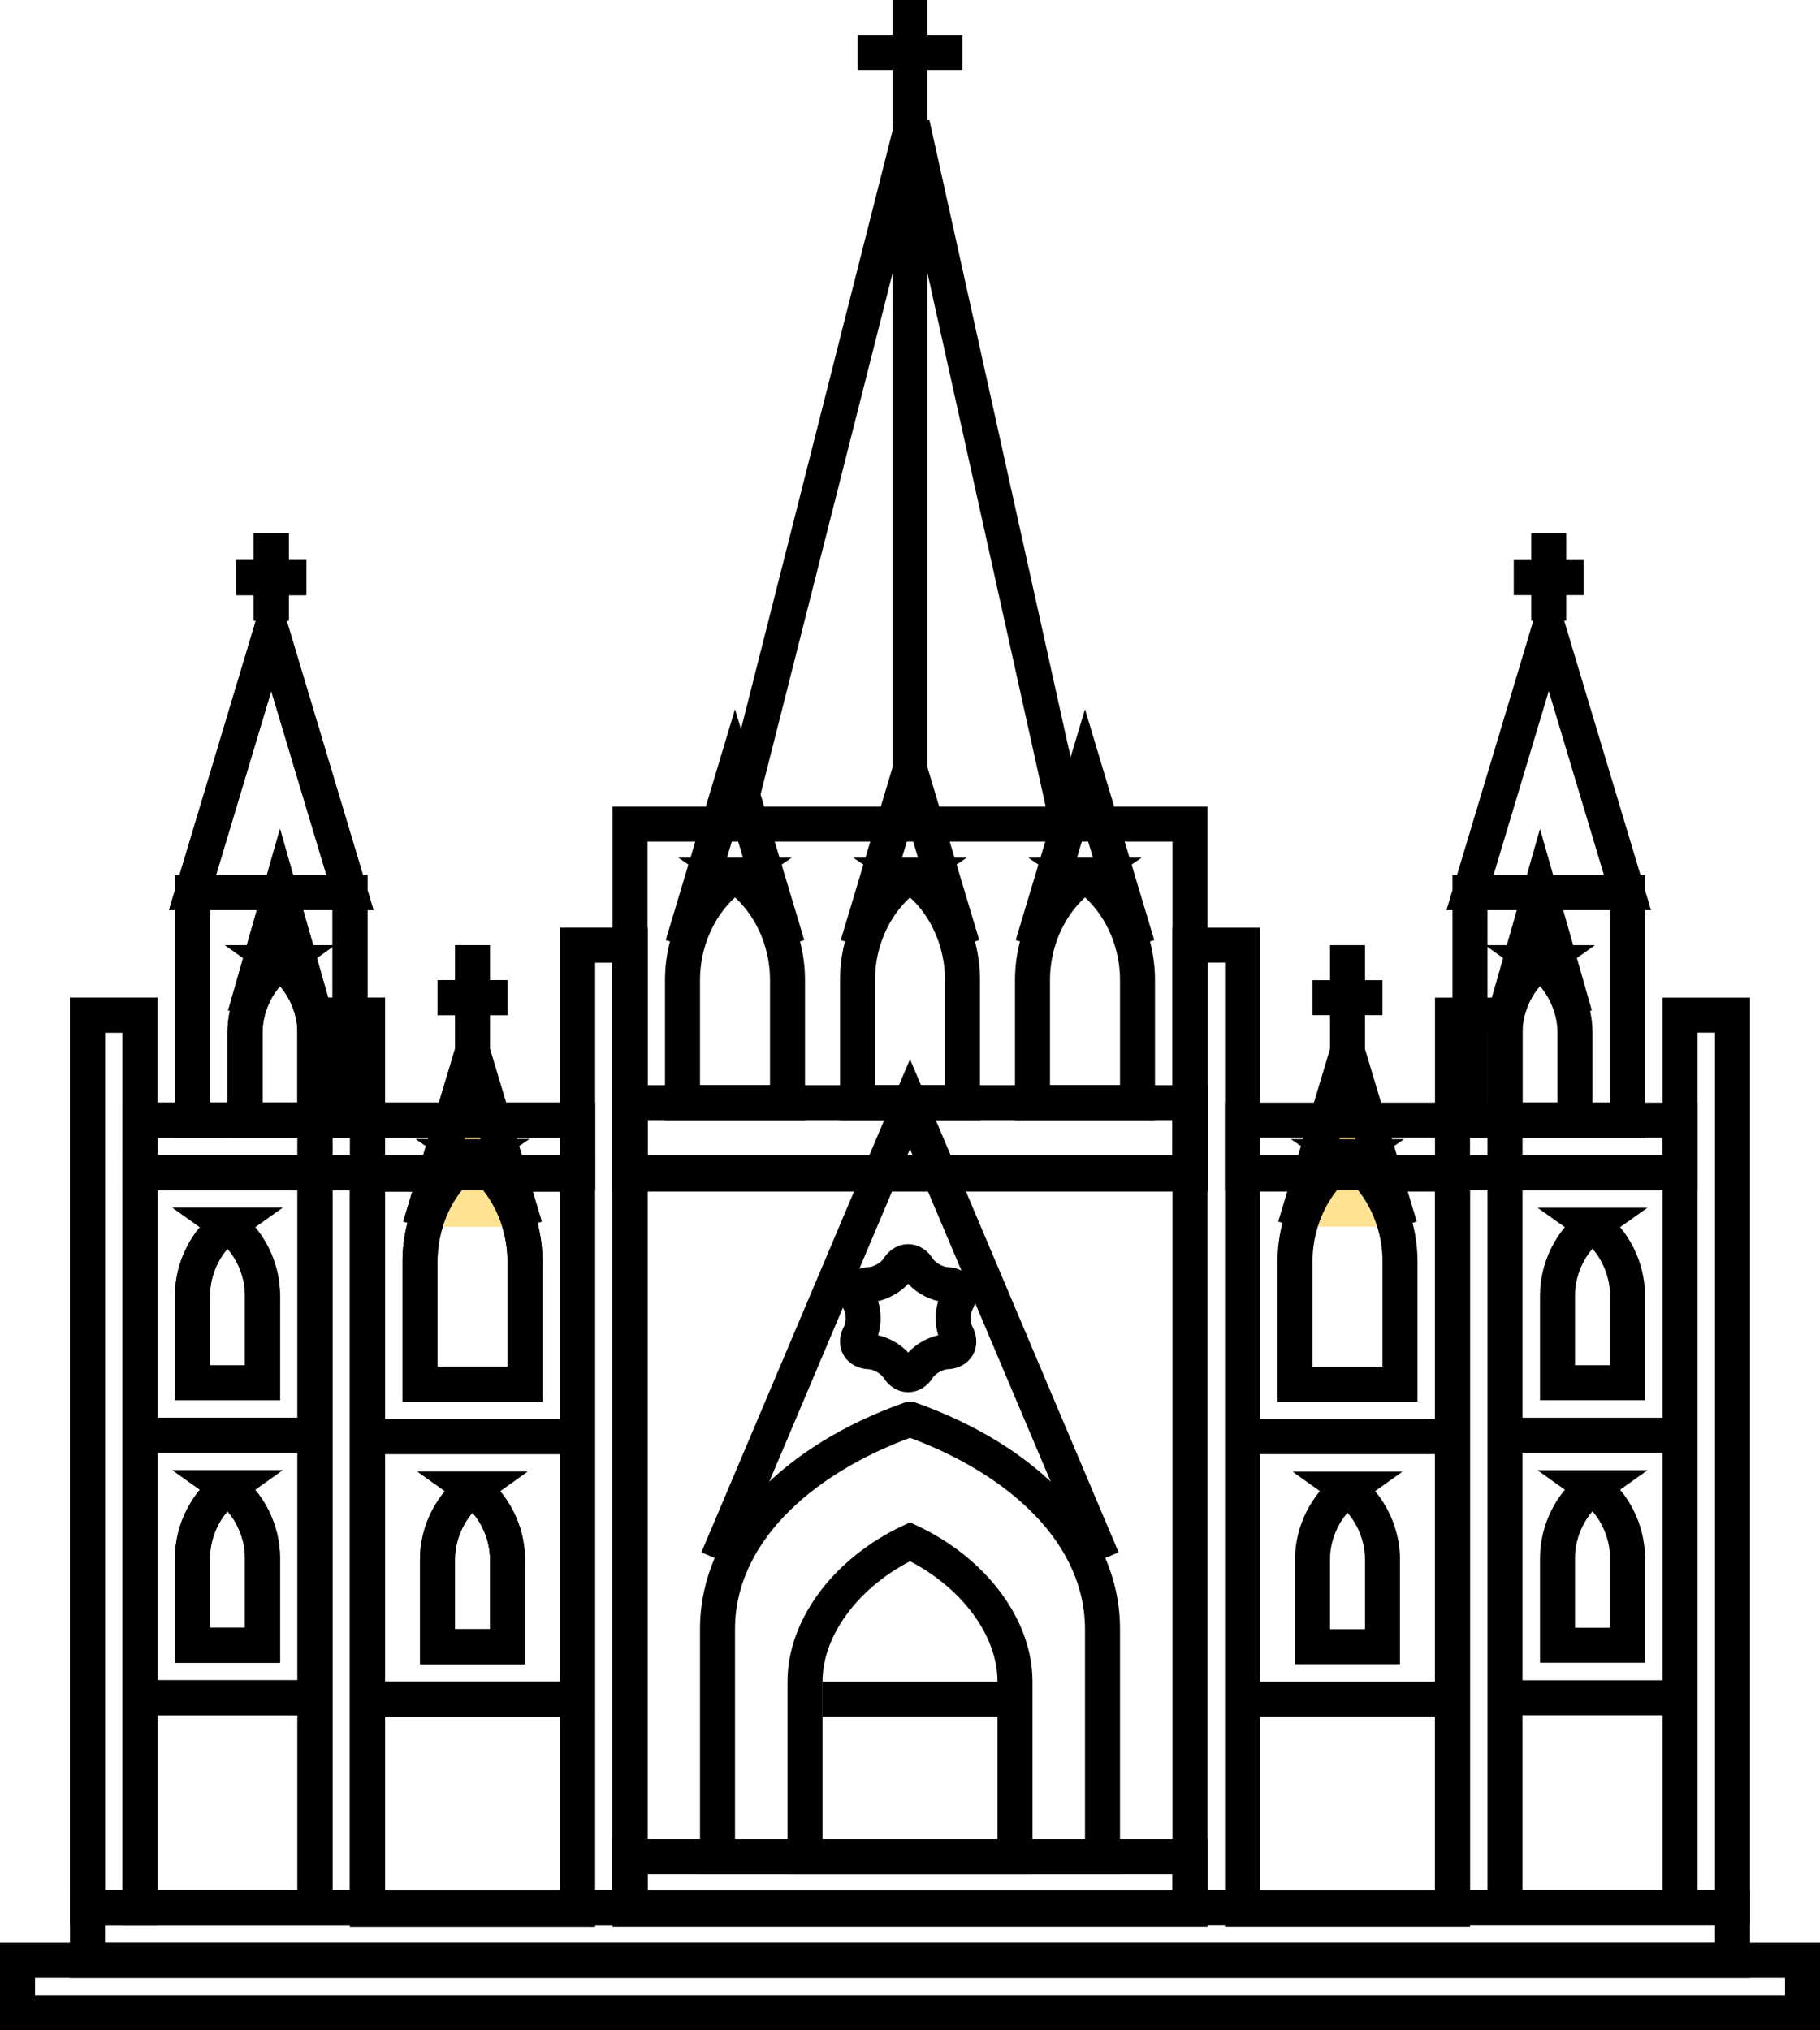
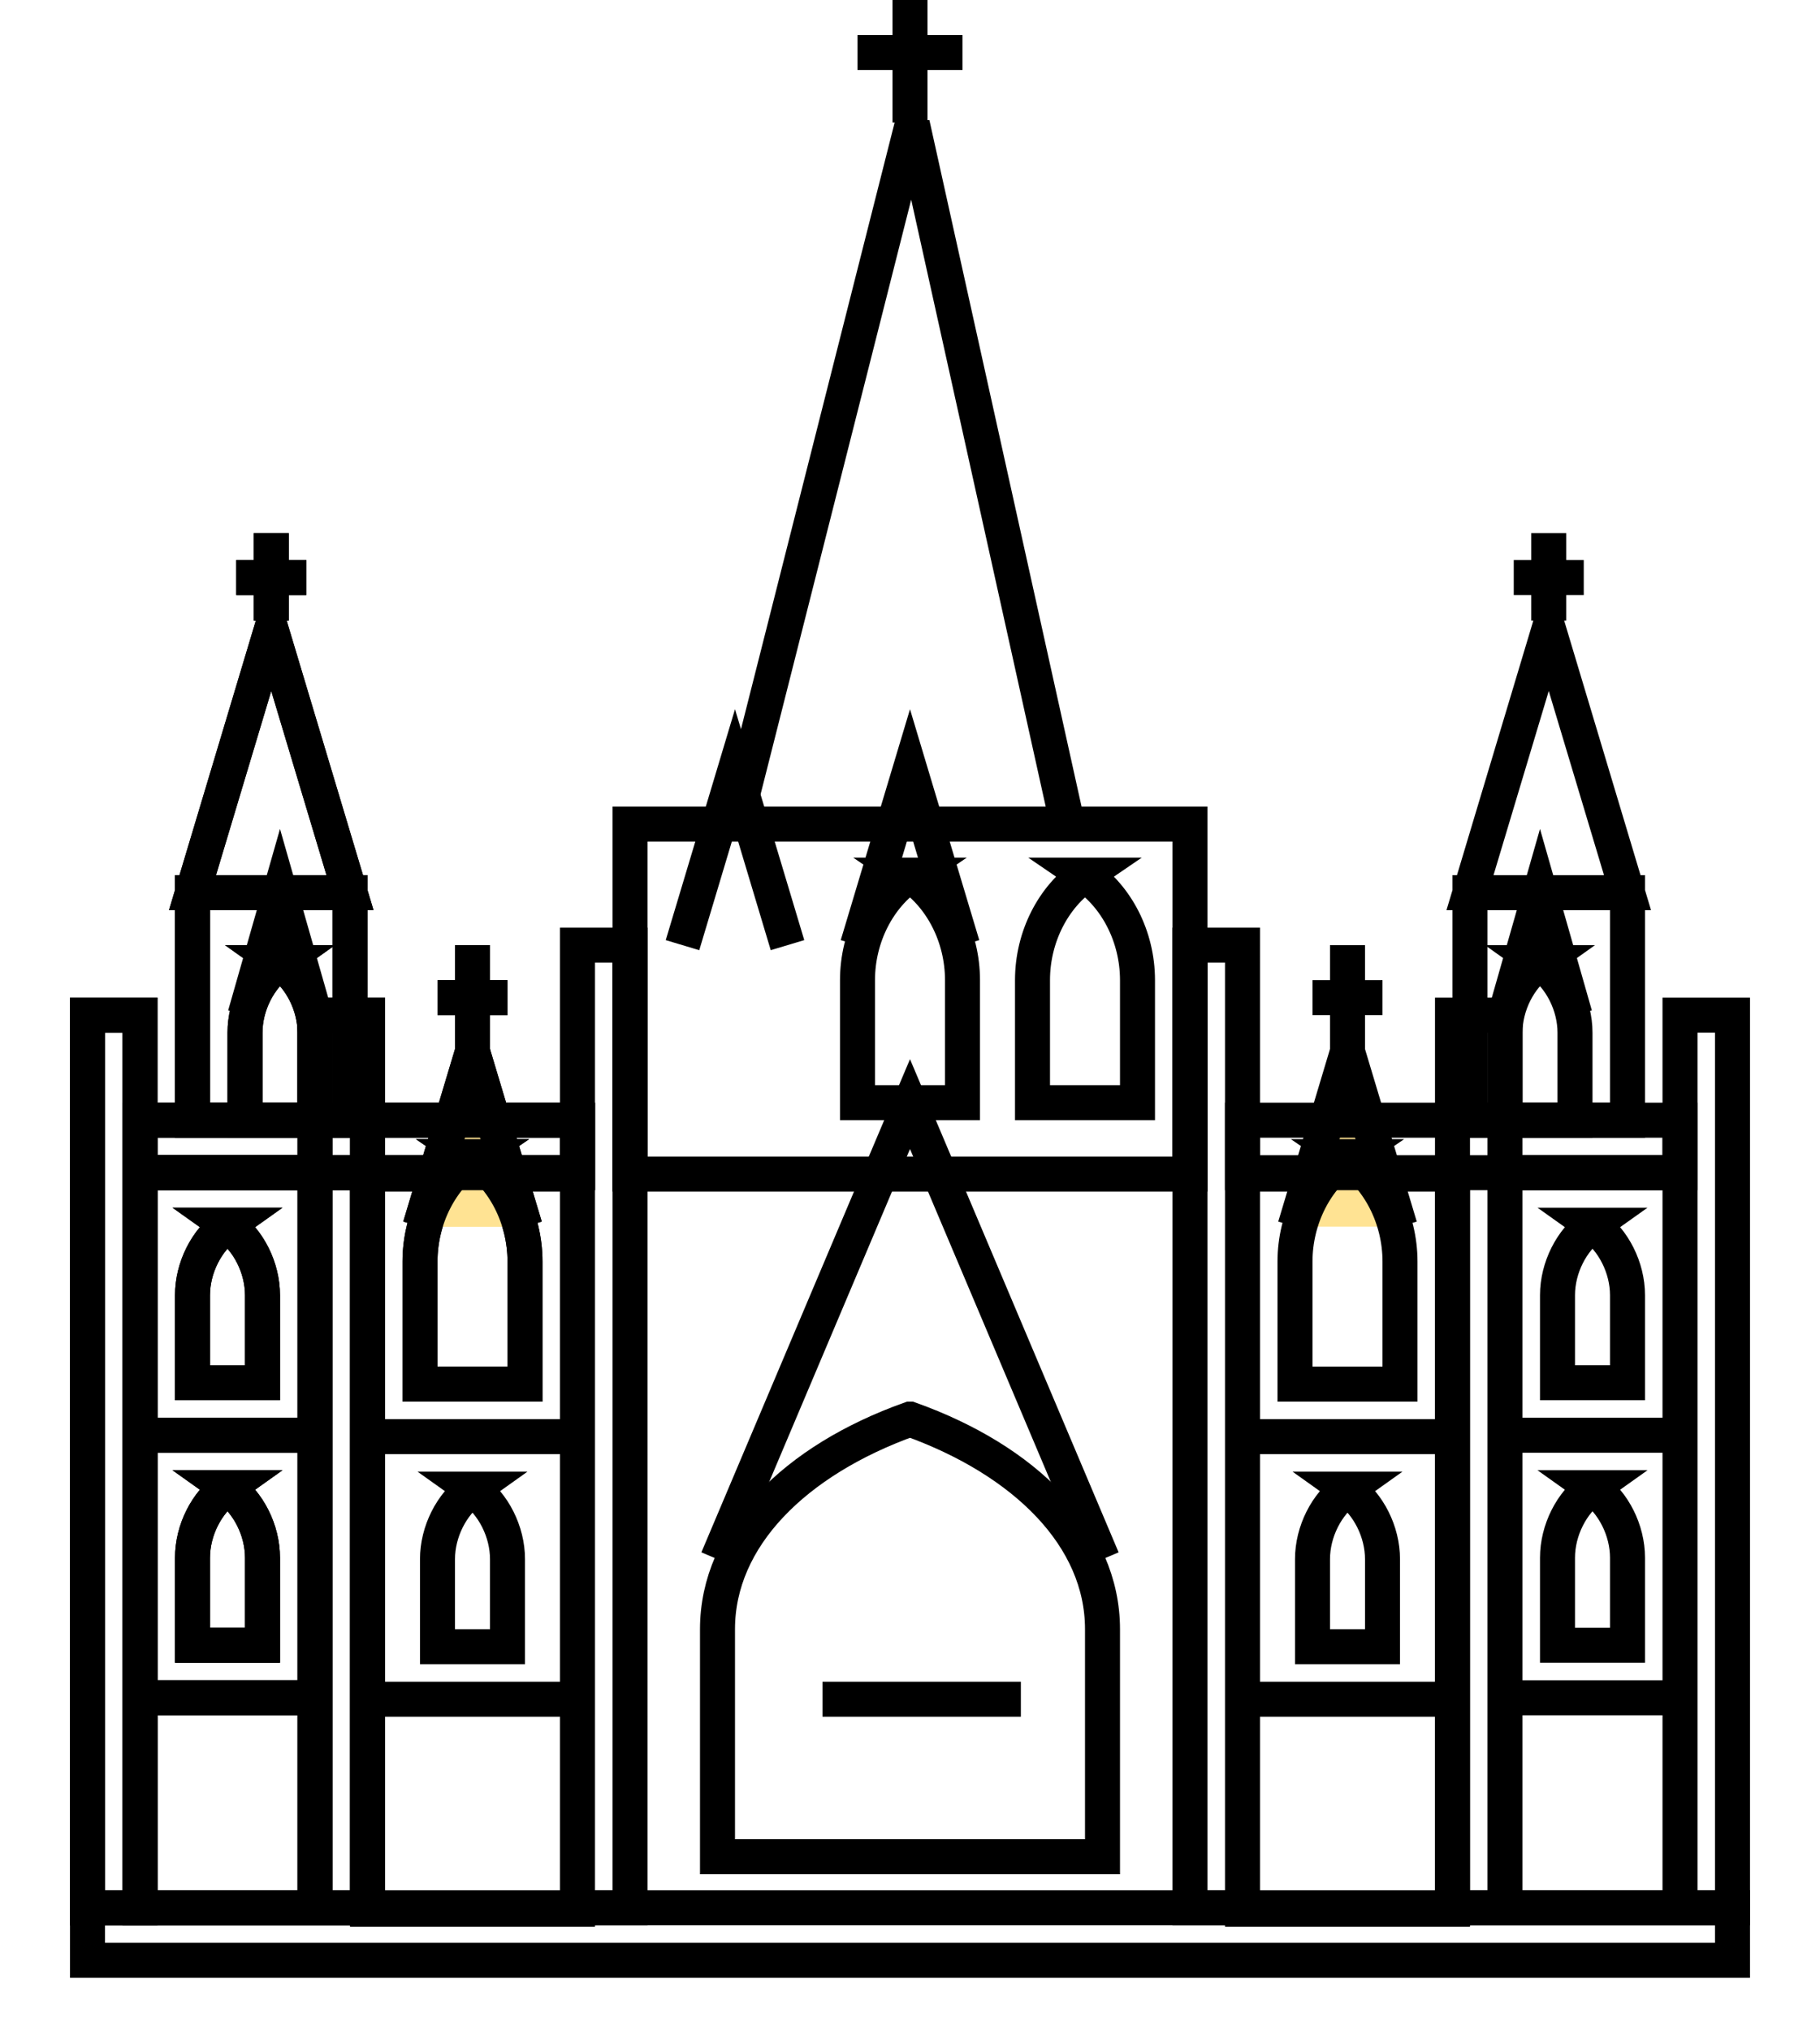
<svg xmlns="http://www.w3.org/2000/svg" width="104" height="116">
  <g fill="none" fill-rule="evenodd" stroke="#000" stroke-width="2">
    <path d="M5 109h3V58H5zM18 109h3V58h-3zM8 109h10V97H8zM8 97h10V82H8zM8 82h10V67H8z" />
    <path d="M11 64h9V51h-9zM11 51h9l-4.5-15zM15.5 35.46v-5M13.5 33h4M13 85c-1.195.846-2 2.426-2 4v5h4v-5c0-1.574-.805-3.154-2-4ZM13 70c-1.195.846-2 2.426-2 4v5h4v-5c0-1.574-.805-3.154-2-4Z" />
    <path d="M16 55c-1.195.846-2 2.426-2 4v5h4v-5c0-1.574-.805-3.154-2-4Z" />
    <path d="m14 58 2-7 2 7M33 109h3V54h-3zM21 109.081h12v-12H21zM21 97.081h12v-15H21zM21 82.081h12v-15H21z" />
    <path d="M27 85.081c-1.195.847-2 2.427-2 4v5h4v-5c0-1.573-.805-3.153-2-4Z" />
    <path fill="#FFE393" d="m24 70.081 3-10 3 10" />
    <path d="M27 66.081c-1.793 1.223-3 3.505-3 6v7h6v-7c0-2.495-1.207-4.777-3-6ZM27 60v-6M25 57h4" />
    <path d="M8 67h25v-3H8zM5 109h3V58H5z" />
    <path d="M18 109h3V58h-3zM8 109h10V97H8zM8 97h10V82H8zM8 82h10V67H8z" />
    <path d="M11 64h9V51h-9zM11 51h9l-4.5-15zM15.5 35.46v-5M13.5 33h4M13 85c-1.195.846-2 2.426-2 4v5h4v-5c0-1.574-.805-3.154-2-4ZM13 70c-1.195.846-2 2.426-2 4v5h4v-5c0-1.574-.805-3.154-2-4Z" />
    <path d="M16 55c-1.195.846-2 2.426-2 4v5h4v-5c0-1.574-.805-3.154-2-4Z" />
-     <path d="m14 58 2-7 2 7M33 109h3V54h-3zM21 109.081h12v-12H21zM21 97.081h12v-15H21zM21 82.081h12v-15H21z" />
-     <path d="M27 85.081c-1.195.847-2 2.427-2 4v5h4v-5c0-1.573-.805-3.153-2-4Z" />
    <path fill="#FFE393" d="m24 70.081 3-10 3 10" />
    <path d="M27 66.081c-1.793 1.223-3 3.505-3 6v7h6v-7c0-2.495-1.207-4.777-3-6ZM27 60v-6M25 57h4" />
    <path d="M8 67h25v-3H8zM99 109h-3V58h3zM86 109h-3V58h3zM96 109H86V97h10zM96 97H86V82h10zM96 82H86V67h10z" />
    <path d="M93 64h-9V51h9zM93 51h-9l4.5-15zM88.5 35.46v-5M90.5 33h-4M91 85c1.195.846 2 2.426 2 4v5h-4v-5c0-1.574.805-3.154 2-4ZM91 70c1.195.846 2 2.426 2 4v5h-4v-5c0-1.574.805-3.154 2-4Z" />
    <path d="M88 55c1.195.846 2 2.426 2 4v5h-4v-5c0-1.574.805-3.154 2-4Z" />
    <path d="m90 58-2-7-2 7M71 109h-3V54h3zM83 109.081H71v-12h12zM83 97.081H71v-15h12zM83 82.081H71v-15h12z" />
    <path d="M77 85.081c1.195.847 2 2.427 2 4v5h-4v-5c0-1.573.805-3.153 2-4Z" />
    <path fill="#FFE393" d="m80 70.081-3-10-3 10" />
    <path d="M77 66.081c1.793 1.223 3 3.505 3 6v7h-6v-7c0-2.495 1.207-4.777 3-6ZM77 60v-6M79 57h-4" />
    <path d="M96 67H71v-3h25zM36 67.081h32v-20H36zM42 47.081h19l-8.867-40zM52 7V0M49 3h6" />
-     <path d="M42 50c-1.793 1.222-3 3.504-3 6v7h6v-7c0-2.496-1.207-4.778-3-6Z" />
    <path d="m39 54 3-10 3 10M52 50c-1.793 1.222-3 3.504-3 6v7h6v-7c0-2.496-1.207-4.778-3-6Z" />
    <path d="m49 54 3-10 3 10M62 50c-1.793 1.222-3 3.504-3 6v7h6v-7c0-2.496-1.207-4.778-3-6Z" />
-     <path d="m59 54 3-10 3 10M36 67h32v-4H36zM52 88.081c-3.586 1.693-6 4.853-6 8v10h12v-10c0-3.147-2.414-6.307-6-8Z" />
    <path d="M52 81.081c-6.574 2.351-11 6.74-11 12v13h22v-13c0-5.26-4.426-9.649-11-12Z" />
    <path d="m41 89.081 11-26 11 26M47 97.081h11.335M5 112h94v-3H5z" />
-     <path d="M36 109.081h32v-3H36zM52 7v37M51.325 72.454c.313-.497.826-.497 1.139 0 .313.497 1.052.92 1.643.94.591.02.847.46.57.978-.278.517-.278 1.363 0 1.88.277.517.021.957-.57.977-.59.02-1.33.444-1.643.94-.313.498-.826.498-1.139 0-.313-.496-1.053-.92-1.644-.94-.59-.02-.847-.46-.569-.977.278-.517.278-1.363 0-1.88-.278-.518-.021-.957.57-.978.59-.02 1.33-.443 1.643-.94ZM1 115h102v-3H1z" />
  </g>
</svg>